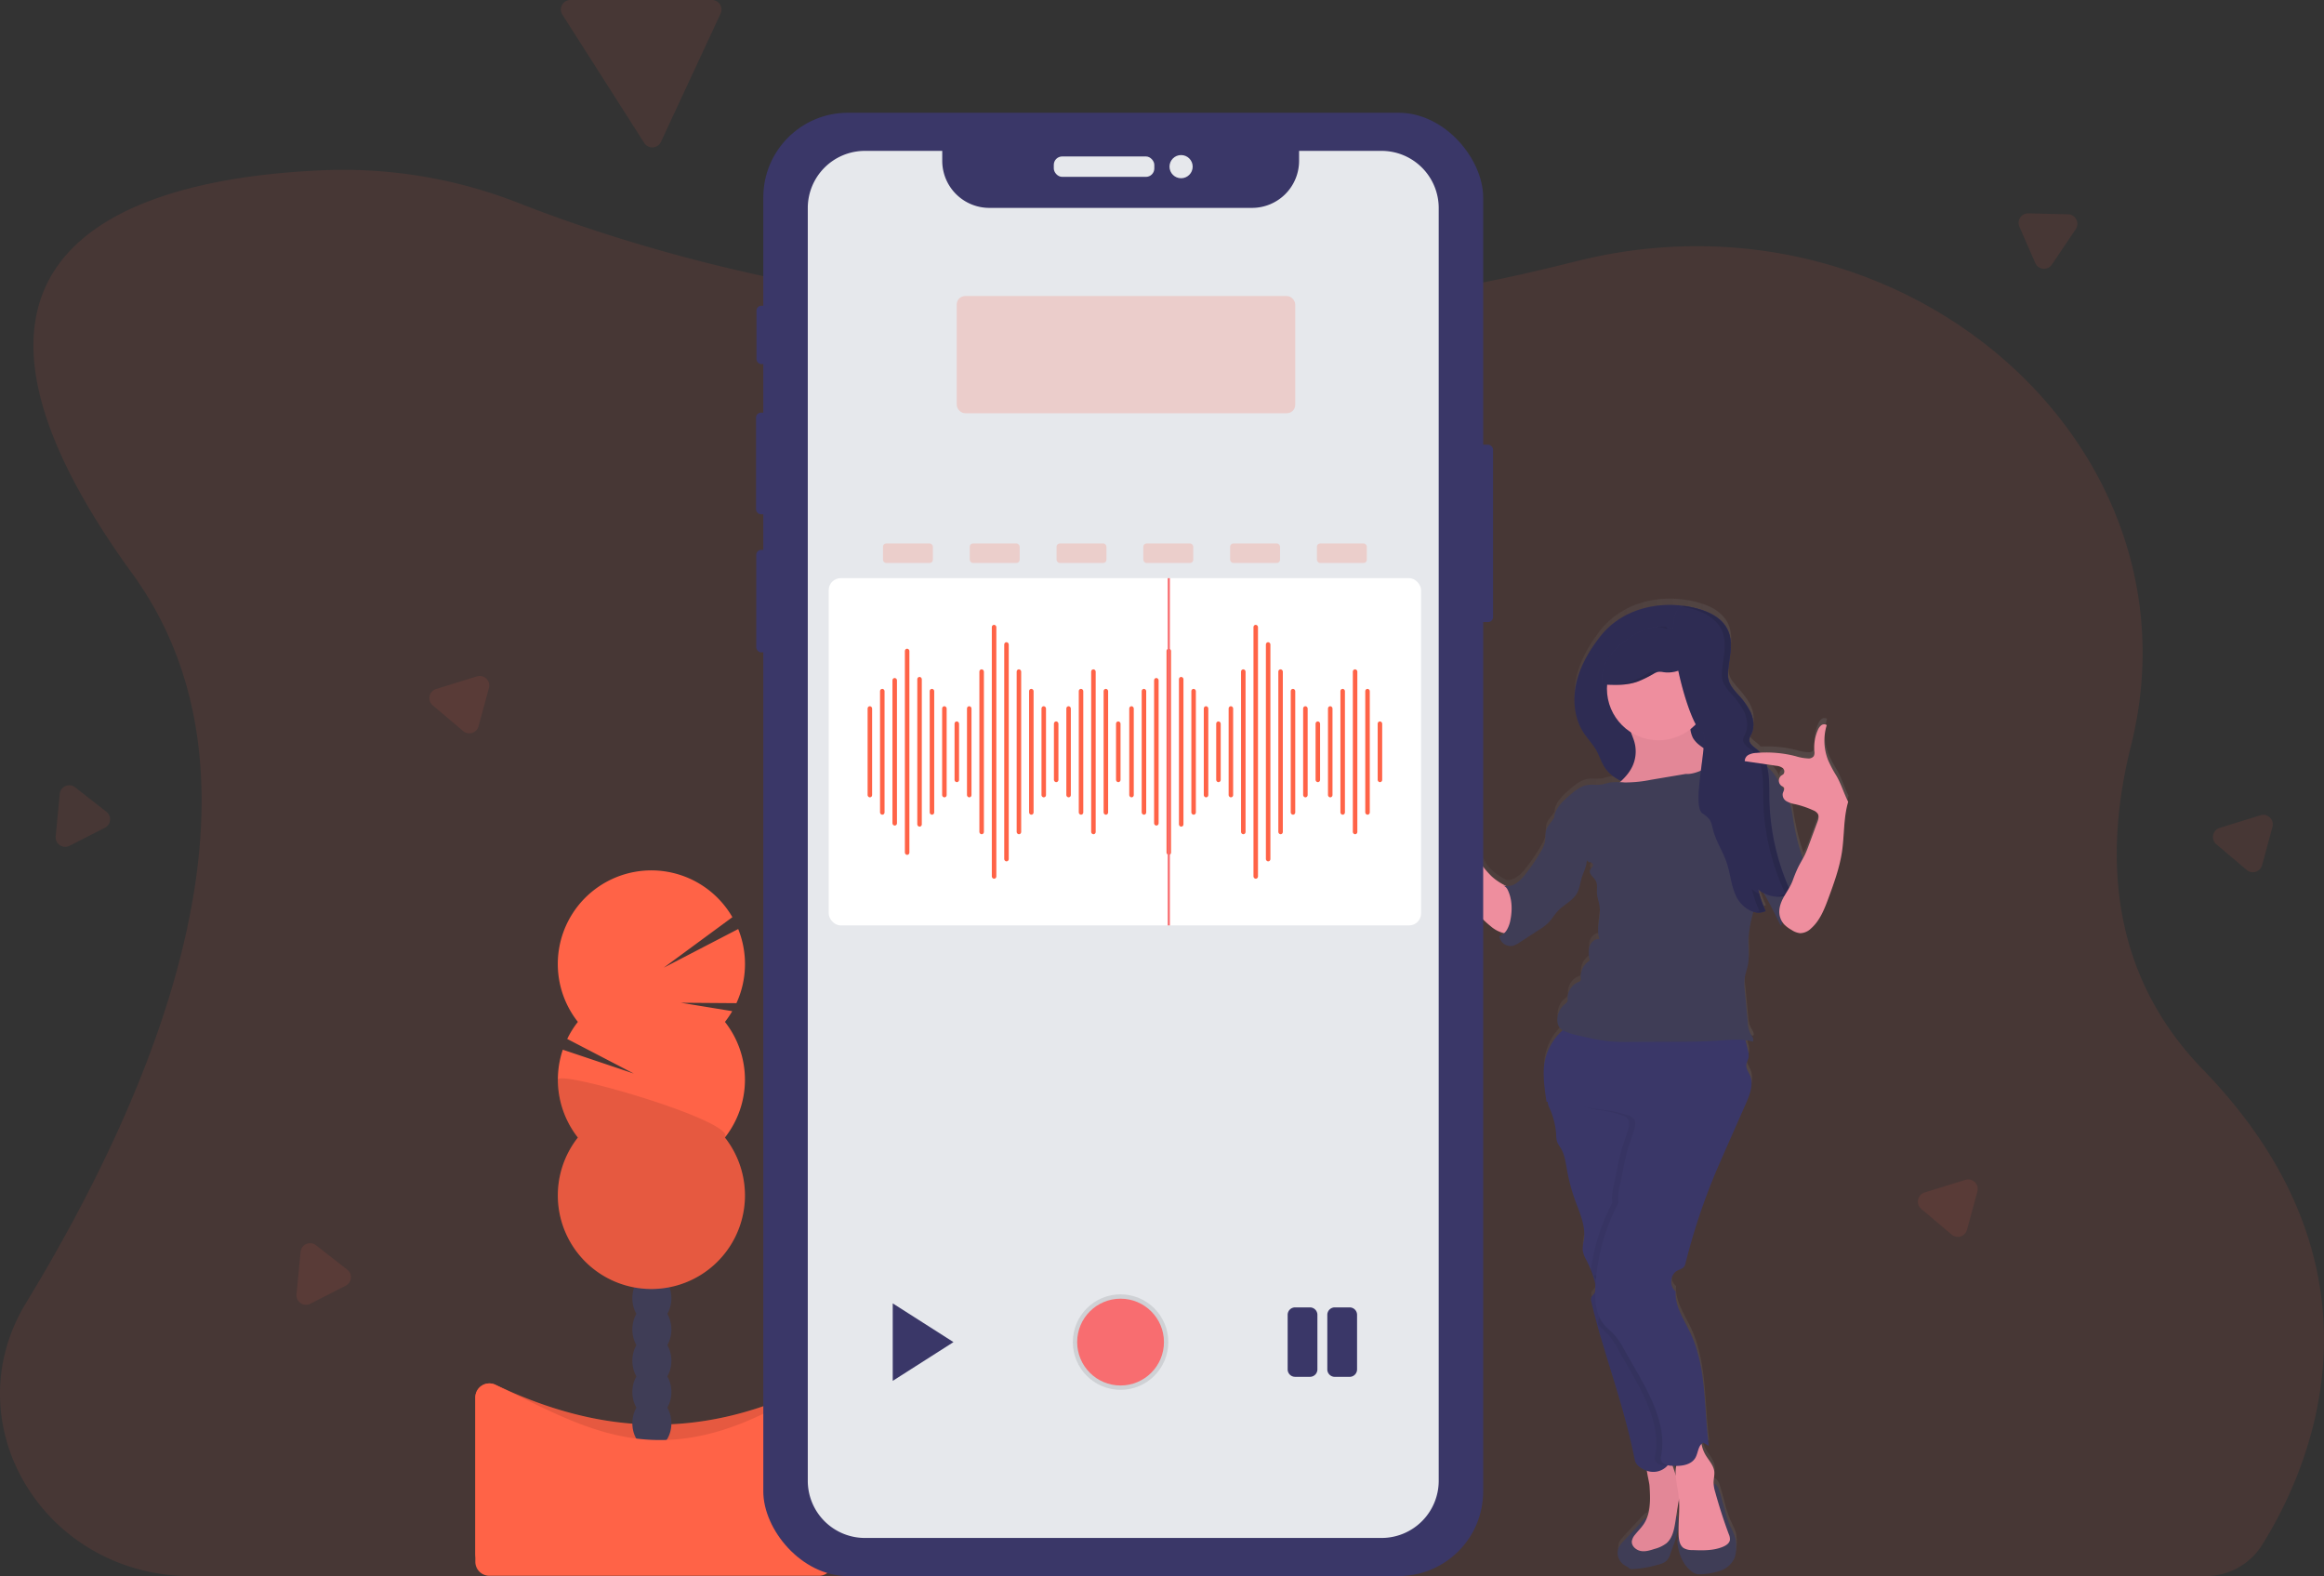
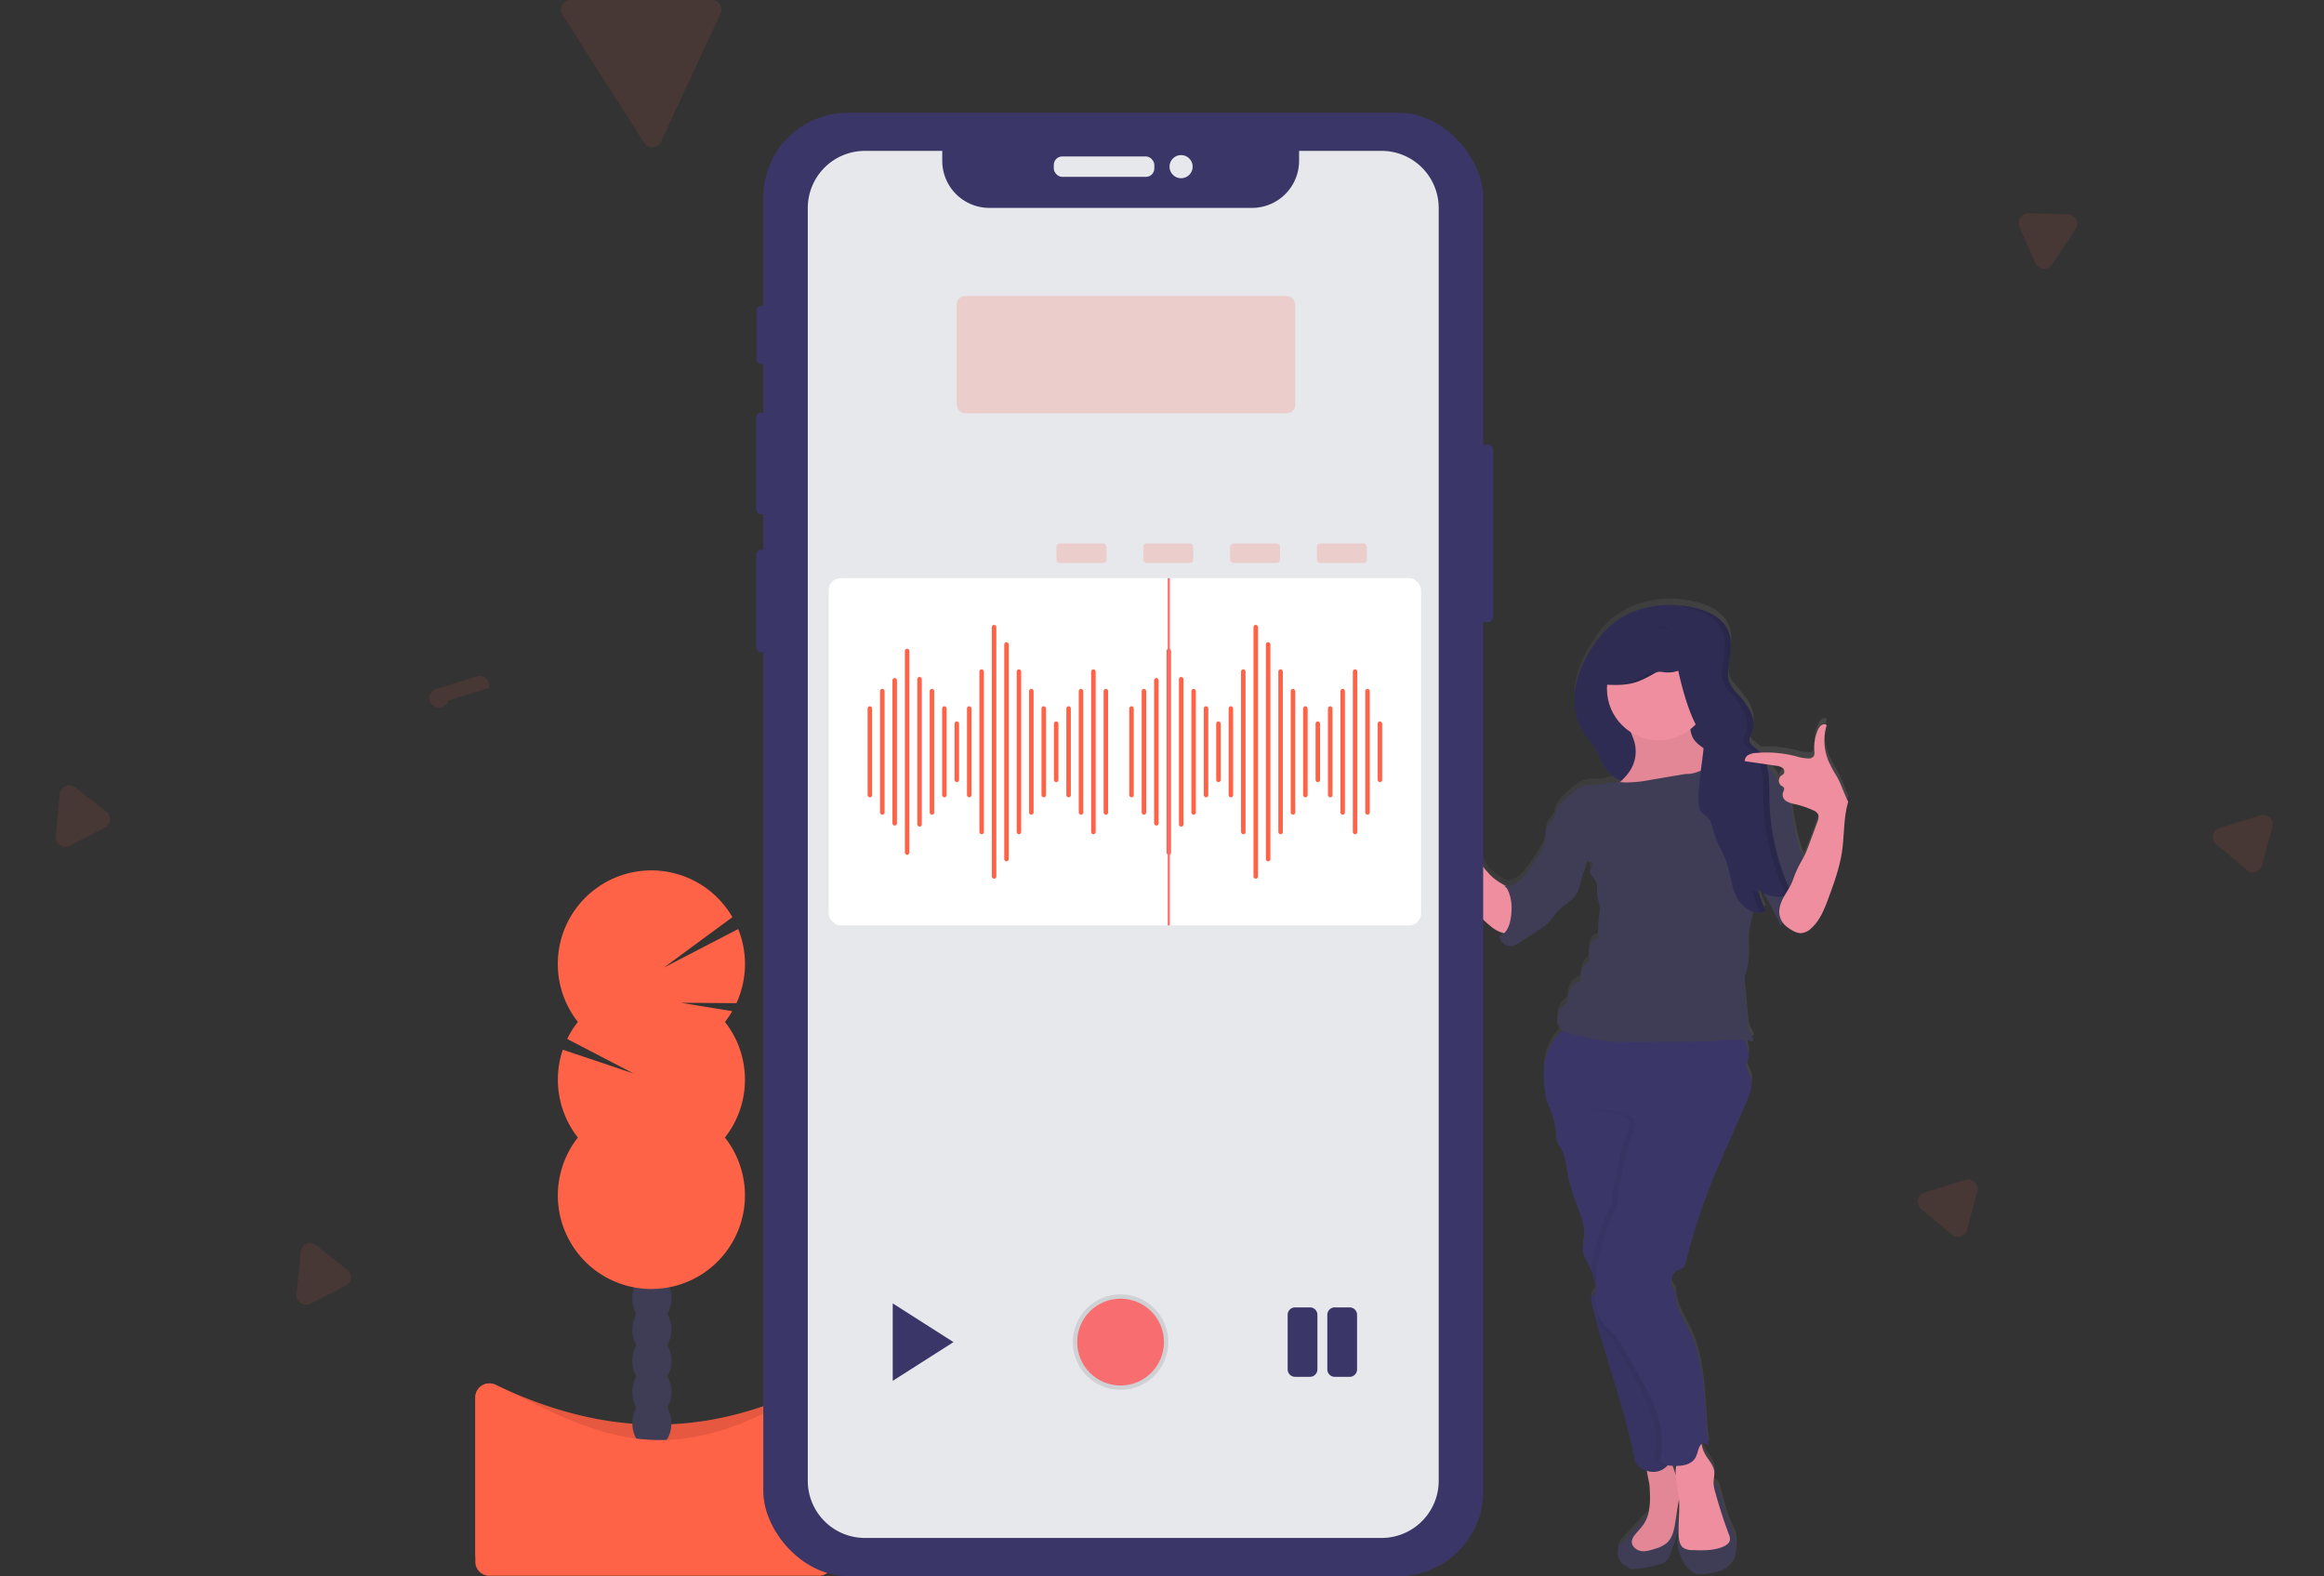
<svg xmlns="http://www.w3.org/2000/svg" id="a1163956-91ed-4e65-8dd0-4d7367e14c4a" data-name="Layer 1" width="1071.08" height="726.22" viewBox="0 0 1071.08 726.22">
  <rect x="0" y="0" width="1071.08" height="726.22" fill="#333333" stroke="none" />
  <defs>
    <linearGradient id="b3b29d11-4c35-4426-a706-5495f41fa4cc" x1="945.48" y1="573.39" x2="1162.8" y2="573.39" gradientTransform="matrix(-1, 0, 0, 1, 1862, 0)" gradientUnits="userSpaceOnUse">
      <stop offset="0" stop-color="gray" stop-opacity="0.25" />
      <stop offset="0.54" stop-color="gray" stop-opacity="0.12" />
      <stop offset="1" stop-color="gray" stop-opacity="0.1" />
    </linearGradient>
  </defs>
  <title>recording</title>
-   <path d="M1123.35,753.41A197.3,197.3,0,0,1,1106.94,786l-.16.25a30.7,30.7,0,0,1-26,14H152.65c-67.75,0-110.2-70-76.23-125.81,61.13-100.51,118.89-240,49-336.15-112.27-154.56,8.61-182.61,88.35-185.86a221.52,221.52,0,0,1,89.86,15.16c36.84,14.49,104.17,36.63,191.89,46.79,2.88.33,5.78.65,8.72,1a813.54,813.54,0,0,0,139.78,2.62h0c1.37-.08,2.74-.18,4.14-.28a807,807,0,0,0,136.72-21.85c2.91-.73,5.78-1.42,8.63-2.12,149.64-35.75,287.58,86.1,253.09,223.8-12.75,50.93-9.51,105.22,33,149.14C1149.2,638.34,1140.77,708.93,1123.35,753.41Z" transform="translate(-64.46 -74)" fill="#ff6347" opacity="0.1" />
  <path d="M699.2,433.81a8.3,8.3,0,0,0,1.9,4.92,27.71,27.71,0,0,0,7.57,6.45v7.72s22.74,19,27.46,26.22c4.51,6.86,9.12,13.84,15.55,18.95a14.14,14.14,0,0,0,5.79,3.08c.12,0,.25,0,.38.06a6,6,0,0,1-2.22,1.37,5.27,5.27,0,0,0,6.2,4.46,10.32,10.32,0,0,0,3.08-1.53l9-5.84a25.43,25.43,0,0,0,4.19-3.16c1.69-1.68,2.87-3.81,4.5-5.54,2.8-3,6.9-4.72,8.88-8.28,1.23-2.23,1.45-4.87,2.21-7.3.5-1.59,1.23-3.1,1.71-4.69a15.51,15.51,0,0,0,.58-2.93c.32.27.65.53,1,.79.71-.45,2,.74,1.73,1.52s-1.07,1.32-1.32,2.11c-.57,1.83,1.68,3.17,2.61,4.85s.47,3.79.57,5.74c.11,2.14,1,4.17,1.23,6.3.65,4.95-1.79,10.17-.07,14.85-2.11-.26-4,1.57-4.63,3.61a13.58,13.58,0,0,0,.19,6.33,8.7,8.7,0,0,0-4.21,8,1.91,1.91,0,0,1-.21,1.42,2,2,0,0,1-.81.47,8,8,0,0,0-5,7.46,3.65,3.65,0,0,1-.15,1.58,3.53,3.53,0,0,1-1.17,1.2,9.28,9.28,0,0,0-3.45,7.26c0,1.87.78,3.91,2.45,4.76l.1,0a25.69,25.69,0,0,0-8.58,16.2c-.58,5.42.28,11.42,1.12,16.8l.51.07c0,.15,0,.25,0,.24s0,.11,0,.17a7.77,7.77,0,0,0,.81,2.42,35,35,0,0,1,3.07,12.47,11,11,0,0,0,.42,3.14,16.32,16.32,0,0,0,1.6,2.77c1.91,3.09,2.35,6.82,3,10.39a82.43,82.43,0,0,0,3.64,13.62c2.17,6,5.1,12.22,4.11,18.55a18.7,18.7,0,0,0-.57,4.57,13.4,13.4,0,0,0,1.79,4.8c.73,1.44,1.39,2.93,2,4.44a3.62,3.62,0,0,0,.89,2.41c.16.47.3.94.45,1.41s.25.76.36,1.15a15.2,15.2,0,0,1,.44,1.94c0,.49-.06,1-.08,1.48s0,.94,0,1.41a3.56,3.56,0,0,1-.68,1.27,4.83,4.83,0,0,1-.37.42c-.12.12-.23.25-.34.37a2.13,2.13,0,0,0-.38.56h0v0a2.74,2.74,0,0,0-.11,1.63c0,.22.08.43.13.65.37,1.53.75,3.07,1.13,4.6l.36,1.37c.31,1.21.62,2.41,1,3.61,0,0,0,.1,0,.16.07.26.15.52.22.79l.81,2.93.51,1.74c.2.7.4,1.41.61,2.12q.74,2.47,1.5,4.95c5.09,16.77,10.53,33.44,13.89,50.64a5.42,5.42,0,0,0,2,3,11.75,11.75,0,0,0,3.55,1.91c.33,2.52,1.13,5.59,1.23,7.07.31,5,.54,10.26-1.27,14.79a1.21,1.21,0,0,0-1.07.35,42.83,42.83,0,0,0-3.27,3.46L812.63,782a12.12,12.12,0,0,0-1.51,1.84,6.41,6.41,0,0,0-.64,5.25,7.12,7.12,0,0,0,3.43,4.07,7.3,7.3,0,0,1,1.09.62,6,6,0,0,0,.66.57,2.64,2.64,0,0,0,1.47.27,51.67,51.67,0,0,0,11.21-1.91c1.67-.42,3.46-.89,4.62-2.17a8.83,8.83,0,0,0,1.58-3.08l1.33-3.7a43,43,0,0,0,2-6.9,14.3,14.3,0,0,0-.37-7.12,1.31,1.31,0,0,0-.34.58q.49-3.11,1-6.21c.1-.63.19-1.26.28-1.88.42,5.53-.39,11.11-.14,16.66a19.38,19.38,0,0,0-.55,3.11c.37,5.1,2.49,10.67,6.61,13.69a6.47,6.47,0,0,0,2.26,1.19,7.58,7.58,0,0,0,2.33.06,30.3,30.3,0,0,0,8.88-1.68,10.89,10.89,0,0,0,6.39-6.06,13.81,13.81,0,0,0,.64-4.39,17,17,0,0,0-.4-4.62,34.34,34.34,0,0,0-2.35-5.4,52.18,52.18,0,0,1-2.64-7.95l-1.23-4.51c-.35-1.28-.7-2.56-1.14-3.81a6.42,6.42,0,0,0-1.59-3c-.52-.41-.86-.43-1.08-.21,0-.16,0-.32,0-.48,0-1.77.53-3.53.32-5.29-.34-2.9-2.59-5.16-4.06-7.69a15.28,15.28,0,0,1-1.63-4.07c-.07-.31-.14-.62-.19-.94a3.07,3.07,0,0,1,.81-.53l2.53,1.48c-2.24-16.79-1.05-34.41-7.57-50-2.84-6.79-8.33-13.88-7.71-21.22-3-2.27-2.65-7.72.66-9.54,1.1-.6,2.45-.89,3.2-1.89a4.94,4.94,0,0,0,.73-1.84,290.65,290.65,0,0,1,14.07-42.21c1.27-3,2.58-6,3.89-8.95q2.22-5,4.42-10,2.7-6.11,5.39-12.22c1.81-4.11,3.64-8.8,1.92-13-.67-1.63-1.89-3.18-1.71-4.94.11-1.13.8-2.13,1-3.25a8.21,8.21,0,0,0-.28-3.54c-.35-1.54-.74-3.07-1.15-4.6a23.72,23.72,0,0,1,3.42.66c.69-1.16-.41-2.5-1.08-3.67a12.38,12.38,0,0,1-1.24-5.08q-.68-7.19-1.36-14.37a25.92,25.92,0,0,1-.1-6c.29-2.11,1.09-4.12,1.5-6.22.78-4,.07-8.19.25-12.3a57.64,57.64,0,0,1,1.88-10.71c.13-.52.26-1,.38-1.56a8.63,8.63,0,0,0,2.06.35h.69l.22,0,.58-.07.28,0a6.66,6.66,0,0,0,.77-.19l.19-.07a6.52,6.52,0,0,0,.83-.33c-.33-.72-.65-1.45-1-2.19-.12-.29-.24-.59-.35-.89s-.33-.85-.48-1.27-.28-.78-.41-1.17-.21-.65-.31-1-.28-.89-.41-1.35-.25-.94-.37-1.42c0-.17.09-.35.13-.53a13,13,0,0,0,2.34,1.61q4.21,7.36,7.8,15.05a4.86,4.86,0,0,0,.73-1.83,9.05,9.05,0,0,0,1,1.3,15.31,15.31,0,0,0,3.31,2.44,8.83,8.83,0,0,0,3.94,1.48,7.43,7.43,0,0,0,5-2.19c4.14-3.63,6.21-9,8.12-14.19,2.53-6.84,5-13.75,6.13-21,1.17-7.74.67-15.76,2.89-23.27-2-3.93-3.23-8.27-5.46-12.06a54.92,54.92,0,0,1-3.76-7.06,24.34,24.34,0,0,1-.66-16.28,2.23,2.23,0,0,0-2.6.14,5.38,5.38,0,0,0-1.57,2.28,20.34,20.34,0,0,0-1.56,9.56,3.79,3.79,0,0,1-.26,2.34,3,3,0,0,1-2.54,1.07,22.8,22.8,0,0,1-5.87-1.06A54.49,54.49,0,0,0,875.9,418a12.75,12.75,0,0,0-1.47-1.47c-.19-.16-.4-.32-.61-.48l-.62-.5-.32-.25-.59-.53a4,4,0,0,1-1.45-2.48c0-.13,0-.25,0-.38s0-.23,0-.34a4.32,4.32,0,0,1,.32-1c.1-.22.2-.43.31-.64s.11-.21.16-.32.11-.21.16-.32a10.81,10.81,0,0,0,.46-1.19,10.62,10.62,0,0,0,.29-1.24,10.76,10.76,0,0,0,.13-1.26,11.1,11.1,0,0,0,0-1.29c0-.21,0-.42-.05-.64a14.59,14.59,0,0,0-.53-2.53,16.61,16.61,0,0,0-.69-1.82,21.22,21.22,0,0,0-1.2-2.26,35.09,35.09,0,0,0-3.06-4.14l-.84-1c-.28-.32-.57-.64-.85-1a32.64,32.64,0,0,1-2.47-3,11.68,11.68,0,0,1-1.37-2.53,7.6,7.6,0,0,1-.3-.92,10.41,10.41,0,0,1-.26-1.75c0-.2,0-.4,0-.59a21,21,0,0,1,.11-2.38c.11-1.12.26-2.24.42-3.37.1-.75.21-1.51.31-2.26L862,373c.09-.76.17-1.51.22-2.26a21.7,21.7,0,0,0-.36-6.6,15.16,15.16,0,0,0-.67-2.11,13.56,13.56,0,0,0-1.37-2.55,18.61,18.61,0,0,0-7.91-6.18A37.57,37.57,0,0,0,844.7,351c-1-.22-2-.4-3-.56-14.8-2.38-30.52,2.13-39.89,14.25-4.87,6.3-9,13.35-10.77,21.12s-1,16.35,3.39,23c1.84,2.81,4.26,5.23,5.89,8.16,1.34,2.4,2.13,5.09,3.57,7.43a17.53,17.53,0,0,0,7.9,6.63c-.21.2-.41.39-.62.57a19.28,19.28,0,0,0-4.43.1c-1.52.25-3,.83-4.5,1-1.88.24-3.8-.12-5.68.12-3.5.45-6.38,2.87-9,5.19-3.11,2.71-6.46,5.89-6.7,10v.12l-2.09,2.79a10.12,10.12,0,0,0-1.31,2.06c-.85,2-.38,4.27-.83,6.37a13.65,13.65,0,0,1-1.65,3.8,86.18,86.18,0,0,1-7.14,10.63,18.83,18.83,0,0,1-4.44,4.38,7.94,7.94,0,0,1-4.6,1.31,29.09,29.09,0,0,1-6.75-4.52,42.84,42.84,0,0,1-6-7.41c-3.37-4.88,7.12,9.72,3.74,4.83l-30.33-50.73a41.27,41.27,0,0,1-1.2-7.21c-.07-.93-.39-2.16-1.32-2.18a1.63,1.63,0,0,0-1.08.52,6.18,6.18,0,0,0-2,5.27c-1.61-.08-3.35-.12-4.65.82s-1.58,2.84-.59,3.78V423a2,2,0,0,0-1.07,2.15c-1.67-.34-3.52-.61-5,.23s-2.06,3.31-.61,4.22A4.35,4.35,0,0,0,699.2,433.81Zm190.3,7.26a22.1,22.1,0,0,0,2.66.69,43,43,0,0,1,8.26,2.81,4.5,4.5,0,0,1,2.14,1.61c.72,1.2.24,2.73-.24,4.05q-1.89,5.07-3.77,10.15c-.59,1.59-1.18,3.18-1.91,4.71-.3.62-.62,1.22-.94,1.82-.12-.33-.24-.66-.35-1a80.74,80.74,0,0,1-2.7-9.44c-.63-2.76-1.16-5.55-1.6-8.35A40.48,40.48,0,0,0,889.5,441.07Zm-3.93-7.95a2.83,2.83,0,0,0,.28.2,3,3,0,0,1,1,.68,1.5,1.5,0,0,1,0,1.47Zm-6.79-9.79,4.49.66a5.92,5.92,0,0,1,3,1,2,2,0,0,1,.41,2.86,5.56,5.56,0,0,1-1,.67,2.9,2.9,0,0,0-1.07,2.94,31.59,31.59,0,0,0-2.58-4,19.85,19.85,0,0,0-3-3.08C879,424.06,878.89,423.69,878.78,423.33ZM835.55,747c.54,0,1.1,0,1.66,0a16.53,16.53,0,0,0-.27,4Z" transform="translate(-64.46 -74)" fill="url(#b3b29d11-4c35-4426-a706-5495f41fa4cc)" />
  <path d="M841.53,353.34c7.81,1.26,16.49,4.26,19.48,11.59,2.26,5.53.51,11.76-.07,17.7a13.83,13.83,0,0,0,.17,4.72c.64,2.5,2.42,4.53,4.13,6.47a34.24,34.24,0,0,1,6,8.34c1.41,3.13,1.85,6.85.4,10a7.14,7.14,0,0,0-1,2.62c-.1,2,2,3.32,3.59,4.61,5.87,4.86,5.61,13.7,5.66,21.31a108,108,0,0,0,10.19,45,13.76,13.76,0,0,1-15.39-2,51.39,51.39,0,0,0,3.49,10.08c-5,2.4-10.94-1.55-13.43-6.47s-2.78-10.63-4.55-15.85-4.9-9.76-6.25-15c-.45-1.74-.71-3.6-1.78-5a13.1,13.1,0,0,0-3.12-2.66,30.48,30.48,0,0,1-11-15c-6.07,1.34-12.27,2.69-18.46,2.12s-12.51-3.36-15.78-8.66c-1.44-2.33-2.23-5-3.57-7.41-1.63-2.93-4-5.35-5.88-8.16-4.36-6.66-5.17-15.22-3.4-23s5.9-14.81,10.77-21.1C811,355.47,826.74,351,841.53,353.34Z" transform="translate(-64.46 -74)" fill="#3a3768" />
  <path d="M841.53,353.34c7.81,1.26,16.49,4.26,19.48,11.59,2.26,5.53.51,11.76-.07,17.7a13.83,13.83,0,0,0,.17,4.72c.64,2.5,2.42,4.53,4.13,6.47a34.24,34.24,0,0,1,6,8.34c1.41,3.13,1.85,6.85.4,10a7.14,7.14,0,0,0-1,2.62c-.1,2,2,3.32,3.59,4.61,5.87,4.86,5.61,13.7,5.66,21.31a108,108,0,0,0,10.19,45,13.76,13.76,0,0,1-15.39-2,51.39,51.39,0,0,0,3.49,10.08c-5,2.4-10.94-1.55-13.43-6.47s-2.78-10.63-4.55-15.85-4.9-9.76-6.25-15c-.45-1.74-.71-3.6-1.78-5a13.1,13.1,0,0,0-3.12-2.66,30.48,30.48,0,0,1-11-15c-6.07,1.34-12.27,2.69-18.46,2.12s-12.51-3.36-15.78-8.66c-1.44-2.33-2.23-5-3.57-7.41-1.63-2.93-4-5.35-5.88-8.16-4.36-6.66-5.17-15.22-3.4-23s5.9-14.81,10.77-21.1C811,355.47,826.74,351,841.53,353.34Z" transform="translate(-64.46 -74)" opacity="0.2" />
  <path d="M890.81,451q.66,4.2,1.6,8.34a81.15,81.15,0,0,0,2.7,9.43,9,9,0,0,1,.84,4.33,7.82,7.82,0,0,1-1,2.58c-3.57,6.34-8.38,12.46-8.79,19.72-.1,1.81,0,3.77-1,5.26Q881,491.74,876,483.29c-3.47-5.9-7.33-11.85-8.33-18.62a34.86,34.86,0,0,1,.12-9.57c.46-3.56,1.26-7.21,3.44-10.06,2.35-3.09,8.82-7.74,13-6.78C889.17,439.39,890.19,447,890.81,451Z" transform="translate(-64.46 -74)" fill="#3f3d56" />
  <path d="M765,485.1c-4.67-1.91-9.42-3.92-13.13-7.34a44,44,0,0,1-6-7.4l-11-15.87c-2.6-3.76-5.28-7.72-5.84-12.26a40.39,40.39,0,0,1-11-24.92c-.07-.93-.38-2.15-1.32-2.17a1.62,1.62,0,0,0-1.07.51,6.2,6.2,0,0,0-2,5.26c-1.6-.07-3.34-.11-4.65.82s-1.65,3.26-.25,4a2,2,0,0,0-1.4,2.27c-1.67-.33-3.52-.6-5,.24s-2.05,3.3-.61,4.21a4.34,4.34,0,0,0-2.79,4.17,8.37,8.37,0,0,0,1.9,4.92c4.22,5.66,11.66,7.95,16.55,13a39,39,0,0,1,4.3,5.75L736,481.91c4.51,6.85,9.12,13.83,15.54,18.93a14.3,14.3,0,0,0,5.79,3.07,6.37,6.37,0,0,0,6.08-1.69c1.42-1.61,1.63-3.92,1.77-6.06C765.39,492.51,764.77,488.76,765,485.1Z" transform="translate(-64.46 -74)" fill="#ee8e9e" />
  <path d="M812.43,784.42a12.55,12.55,0,0,0-1.51,1.83,6.45,6.45,0,0,0-.64,5.25,7.1,7.1,0,0,0,3.44,4.07,6.43,6.43,0,0,1,1.08.62,5.91,5.91,0,0,0,.66.56,2.64,2.64,0,0,0,1.47.27,50.31,50.31,0,0,0,11.2-1.91c1.68-.41,3.46-.89,4.62-2.17a8.74,8.74,0,0,0,1.58-3.06l1.33-3.71a42.59,42.59,0,0,0,2.05-6.89,14.27,14.27,0,0,0-.37-7.11,2.24,2.24,0,0,0-.49,1.46,16,16,0,0,1-2.85,6.9,6.77,6.77,0,0,1-1.12,1.38,7.06,7.06,0,0,1-3.32,1.41,42.33,42.33,0,0,1-7.09.91,2.16,2.16,0,0,1-1-.12,1.67,1.67,0,0,1-.8-1,4.22,4.22,0,0,1,0-2.91c.63-1.8,2.4-3,3.25-4.7.62-1.27-.24-2.66-1.53-1.6a42.83,42.83,0,0,0-3.27,3.46Z" transform="translate(-64.46 -74)" fill="#3f3d56" />
  <path d="M824.7,758.77c.38,6,.65,12.4-2.61,17.41-1.18,1.8-2.75,3.31-4.09,5a6,6,0,0,0-1.46,3c-.19,2.18,1.86,4,4,4.46s4.36-.26,6.45-.93a15.57,15.57,0,0,0,5.47-2.58c2.84-2.4,3.59-6.4,4.16-10.07l1.33-8.53a20.54,20.54,0,0,0-1.19-12.92l-2.19-6.41a2.94,2.94,0,0,0-1-1.59,2.69,2.69,0,0,0-1.66-.31c-2.1.1-7.37.86-8.39,3.08C822.69,750.33,824.56,756.48,824.7,758.77Z" transform="translate(-64.46 -74)" fill="#ee8e9e" />
  <path d="M824.7,758.77c.38,6,.65,12.4-2.61,17.41-1.18,1.8-2.75,3.31-4.09,5a6,6,0,0,0-1.46,3c-.19,2.18,1.86,4,4,4.46s4.36-.26,6.45-.93a15.57,15.57,0,0,0,5.47-2.58c2.84-2.4,3.59-6.4,4.16-10.07l1.33-8.53a20.54,20.54,0,0,0-1.19-12.92l-2.19-6.41a2.94,2.94,0,0,0-1-1.59,2.69,2.69,0,0,0-1.66-.31c-2.1.1-7.37.86-8.39,3.08C822.69,750.33,824.56,756.48,824.7,758.77Z" transform="translate(-64.46 -74)" opacity="0.05" />
  <path d="M777.79,582s0,.11,0,.16a7.6,7.6,0,0,0,.81,2.42A34.68,34.68,0,0,1,781.67,597a11,11,0,0,0,.43,3.15,15.59,15.59,0,0,0,1.6,2.76c1.9,3.09,2.34,6.81,3,10.38a82.18,82.18,0,0,0,3.63,13.6c2.17,6,5.1,12.2,4.11,18.53a18.68,18.68,0,0,0-.57,4.56,13.28,13.28,0,0,0,1.79,4.79q1.1,2.18,2,4.44c.65,1.63,1.21,3.28,1.7,5,.59,2,1,4.46-.37,6.1a7.62,7.62,0,0,0-1.09,1.34,3.43,3.43,0,0,0,0,2.3q1.15,4.89,2.47,9.73,1,3.81,2.15,7.57c5.49,18.42,11.69,36.66,15.38,55.52.53,2.71,4,4.66,6.71,5.26a8.8,8.8,0,0,0,7.71-2.06,6.75,6.75,0,0,0,.53-.54c2.83-3,3.24-7.72,3-11.93-1-19.41-10.72-37.18-15.38-56a107.37,107.37,0,0,1-3-20.81c-1.09-23.44-1.53-48.2,5.1-70.72,1.37-4.68,3-10,.53-14.17-1.57-2.65-4.47-4.22-7.33-5.36a47.21,47.21,0,0,0-36.57.94,13,13,0,0,0,.06,1.4,14.36,14.36,0,0,1-.74,6.47A8,8,0,0,0,777.79,582Z" transform="translate(-64.46 -74)" fill="#3a3768" />
  <path d="M858,764.77l1.23,4.51a52.43,52.43,0,0,0,2.64,7.94,32.9,32.9,0,0,1,2.34,5.39,16.65,16.65,0,0,1,.41,4.62,14.38,14.38,0,0,1-.64,4.38,10.92,10.92,0,0,1-6.39,6.06,30.55,30.55,0,0,1-8.88,1.67,7.58,7.58,0,0,1-2.33-.06,6.61,6.61,0,0,1-2.26-1.18c-4.11-3-6.23-8.59-6.6-13.68a16.35,16.35,0,0,1,.69-3.49c.32-.43,3.43,1.32,2.1,2.79-2,2.17,3.8,1,6.73.86a26.07,26.07,0,0,0,3.81-.62l4.74-1c1.55-.33,3.35-.86,3.89-2.35s-.65-3.26-1.59-4.71c-2.48-3.83-3.11-8.53-3.69-13-.11-.89-1.22-6.65,1.07-4.86a6.42,6.42,0,0,1,1.59,3C857.34,762.21,857.69,763.49,858,764.77Z" transform="translate(-64.46 -74)" fill="#3f3d56" />
  <path d="M799,670.3c1.34-1.64.95-4.06.36-6.1-.22-.76-.46-1.51-.71-2.26l18.63-6.3c.07,1.67.14,3.33.22,5a108.14,108.14,0,0,0,3,20.81c4.66,18.87,14.43,36.64,15.38,56,.22,4.46-.26,9.45-3.56,12.47A8.84,8.84,0,0,1,824.6,752c-2.7-.59-6.18-2.55-6.71-5.26-3.68-18.86-9.89-37.1-15.38-55.52q-2.57-8.58-4.63-17.3a3.53,3.53,0,0,1,0-2.29A7.12,7.12,0,0,1,799,670.3Z" transform="translate(-64.46 -74)" opacity="0.05" />
  <path d="M850.46,744.32c1.47,2.53,3.72,4.78,4.07,7.68.2,1.76-.34,3.51-.33,5.28a16.7,16.7,0,0,0,.78,4.3q2.7,9.82,6.26,19.39a5.38,5.38,0,0,1,.5,2.63c-.24,1.49-1.69,2.47-3.08,3.07-4.44,1.9-9.44,1.77-14.26,1.57a7.5,7.5,0,0,1-4-.93c-1.73-1.18-2.15-3.52-2.27-5.61-.33-6,.7-12.13,0-18.14-.24-2.19-.7-4.35-1-6.53-.48-3-.72-6.2.28-9.1a20.82,20.82,0,0,1,3.4-5.73,18,18,0,0,1,4.74-4.72c.56-.34,2.18-1.37,2.75-.73.3.34.17,1.22.21,1.63a16.61,16.61,0,0,0,.33,1.87A15.62,15.62,0,0,0,850.46,744.32Z" transform="translate(-64.46 -74)" fill="#ee8e9e" />
  <path d="M814.64,589.56c.87,1.18.69,2.81.35,4.24-.63,2.58-1.65,5-2.49,7.56a103.79,103.79,0,0,0-3.21,13.74c-.78,4.2-2.44,8.87-1.76,13.09a93.69,93.69,0,0,0-9.9,31c-.37,2.78,5.8,6.38,5.69,9.18-.23,5.58-4.69,6-1.4,10.48.16.23-1.23,5.21-1,5.43,1.34,1.6,3,2.88,4.47,4.4a33.28,33.28,0,0,1,4.71,6.9c8.5,15.34,20.77,32.73,17,49.86a3,3,0,0,0,1.62,3.08,8.33,8.33,0,0,0,3.59.83l.59,0c2.83-3,3.24-7.72,3-11.93-1-19.41-10.72-37.18-15.38-56a107.37,107.37,0,0,1-3-20.81c-1.09-23.44-1.53-48.2,5.1-70.72,1.37-4.68,3-10,.53-14.17-1.57-2.65-4.47-4.22-7.33-5.36a47.21,47.21,0,0,0-36.57.94,13,13,0,0,0,.06,1.4,14.36,14.36,0,0,1-.74,6.47,8,8,0,0,0-.73,2.81s-.34-3.78-.33-3.72c7.61,1.1,15.56,6.07,23.17,7.16A54,54,0,0,1,812.25,588,5.11,5.11,0,0,1,814.64,589.56Z" transform="translate(-64.46 -74)" opacity="0.05" />
  <path d="M867.34,548q1.54,4.88,2.7,9.86a8.19,8.19,0,0,1,.27,3.54c-.24,1.11-.94,2.11-1,3.24-.18,1.76,1,3.3,1.72,4.93,1.72,4.15-.12,8.84-1.93,12.95l-5.38,12.2-4.42,10c-1.31,3-2.62,6-3.89,8.94a291.21,291.21,0,0,0-14.06,42.16,5.13,5.13,0,0,1-.73,1.83c-.75,1-2.1,1.29-3.2,1.89-3.31,1.82-3.69,7.27-.66,9.53-.62,7.33,4.87,14.41,7.7,21.2,6.52,15.61,5.34,33.2,7.57,50l-2.52-1.48c-2.43,1.11-2.35,4.56-3.66,6.89-2,3.5-6.75,4-10.76,3.73a8.33,8.33,0,0,1-3.59-.83,3,3,0,0,1-1.61-3.08c3.77-17.13-8.49-34.52-17-49.86a34.07,34.07,0,0,0-4.71-6.9c-1.44-1.52-3.13-2.8-4.47-4.41-3.76-4.5-4.23-10.84-4-16.69a93.56,93.56,0,0,1,10.65-39.44c-.68-4.22,1-8.89,1.75-13.09a105.39,105.39,0,0,1,3.21-13.74c.84-2.52,1.87-5,2.49-7.56.35-1.43.53-3.06-.34-4.24A5.06,5.06,0,0,0,815,588a54,54,0,0,0-11.62-2.57l-26.16-3.75c-.84-5.38-1.7-11.37-1.12-16.78a25.82,25.82,0,0,1,18.45-21.58c1.14-.31,2.48-.5,3.41.23A136.21,136.21,0,0,1,867.34,548Z" transform="translate(-64.46 -74)" fill="#3a3768" />
  <path d="M843.56,406.56a12.74,12.74,0,0,0,1.15,7.5,11.89,11.89,0,0,0,3,3.29,22.43,22.43,0,0,0,8.63,4.28c1.85.47,3.94.78,5.16,2.26,1.83,2.22.6,5.57-1,8-2.7,4.21-6.48,8-11.31,9.35-3.85,1.06-8,.41-11.91,1.09-2.86.5-5.56,1.68-8.38,2.36a24.74,24.74,0,0,1-22.71-6.34c4.19-3.22,8.55-6.65,10.72-11.47a16.25,16.25,0,0,0,.81-11c-1-3.57-3.27-7-2.56-10.7s4.29-6.15,7.85-7.38a50.74,50.74,0,0,1,9.86-2c1.84-.25,13.55-2.83,14.28-1.55.41.72-2,5-2.32,5.93A22.53,22.53,0,0,0,843.56,406.56Z" transform="translate(-64.46 -74)" fill="#ee8e9e" />
  <path d="M843.56,406.56a12.74,12.74,0,0,0,1.15,7.5,11.89,11.89,0,0,0,3,3.29,22.43,22.43,0,0,0,8.63,4.28c1.85.47,3.94.78,5.16,2.26,1.83,2.22.6,5.57-1,8-2.7,4.21-6.48,8-11.31,9.35-3.85,1.06-8,.41-11.91,1.09-2.86.5-5.56,1.68-8.38,2.36a24.74,24.74,0,0,1-22.71-6.34c4.19-3.22,8.55-6.65,10.72-11.47a16.25,16.25,0,0,0,.81-11c-1-3.57-3.27-7-2.56-10.7s4.29-6.15,7.85-7.38a50.74,50.74,0,0,1,9.86-2c1.84-.25,13.55-2.83,14.28-1.55.41.72-2,5-2.32,5.93A22.53,22.53,0,0,0,843.56,406.56Z" transform="translate(-64.46 -74)" opacity="0.05" />
  <circle cx="764.36" cy="317.35" r="23.76" fill="#ee8e9e" />
  <path d="M841.37,430.62l-16.11,2.71a60.27,60.27,0,0,1-12,1.21,33.39,33.39,0,0,0-6.63,0c-1.52.25-3,.83-4.5,1-1.88.23-3.8-.12-5.68.12-3.5.44-6.37,2.86-9,5.18-3.11,2.71-6.46,5.88-6.7,10a2.71,2.71,0,0,0,.2,1.38,4,4,0,0,0,1.19,1.25c3,2.43,4.62,6,6.72,9.25a35.56,35.56,0,0,0,8,8.63c.71-.44,2,.74,1.73,1.52s-1.07,1.32-1.32,2.11c-.57,1.83,1.68,3.17,2.61,4.84s.47,3.79.57,5.73c.11,2.14,1,4.18,1.23,6.3.65,4.94-1.79,10.16-.07,14.83-2.11-.26-4,1.56-4.63,3.61a13.54,13.54,0,0,0,.19,6.32,8.7,8.7,0,0,0-4.21,8,1.91,1.91,0,0,1-.21,1.42,2,2,0,0,1-.81.47,8,8,0,0,0-5,7.45,3.76,3.76,0,0,1-.14,1.57,3.53,3.53,0,0,1-1.17,1.2,9.27,9.27,0,0,0-3.45,7.25c0,1.88.78,3.91,2.45,4.75,3.41,1.74,7.08,2.41,10.82,3.22a93.3,93.3,0,0,0,10.47,1.86,91.77,91.77,0,0,0,9.81.3l21.55-.08c6.06,0,12.12-.05,18.16-.46,5.64-.38,11.41-1.08,16.87.4.69-1.16-.41-2.5-1.08-3.66a12.21,12.21,0,0,1-1.23-5.07l-1.36-14.36a25.85,25.85,0,0,1-.11-6c.29-2.11,1.09-4.12,1.5-6.21.79-4,.07-8.19.26-12.28a55.66,55.66,0,0,1,1.88-10.7l4.27-17.59c.69-2.82,1.05-6.1,2.1-8.81q4.94-12.64,10.33-25.1a2.65,2.65,0,0,0-.18-2.23l-3.57-6.38a38.77,38.77,0,0,0-3.26-5.2,20.54,20.54,0,0,0-12-7.39,21.27,21.27,0,0,0-14,2.08c-1.66.88-3.2,2-4.88,2.83C848.08,429.33,844.58,430.84,841.37,430.62Z" transform="translate(-64.46 -74)" fill="#3f3d56" />
  <path d="M784.2,446.27l-5.61,7.48a10.18,10.18,0,0,0-1.31,2.07c-.84,2-.38,4.26-.83,6.36A13.43,13.43,0,0,1,774.8,466a85.21,85.21,0,0,1-7.14,10.61,18.46,18.46,0,0,1-4.43,4.39,7.35,7.35,0,0,1-6,1.06,3.69,3.69,0,0,1,2,1.78c2.13,4.23,2.29,9.24,1.38,13.9a14.14,14.14,0,0,1-1.56,4.54,6.77,6.77,0,0,1-3.58,3.09,5.27,5.27,0,0,0,6.2,4.46,10.44,10.44,0,0,0,3.08-1.53l9-5.84a24.82,24.82,0,0,0,4.19-3.15c1.69-1.68,2.87-3.81,4.5-5.53,2.8-3,6.9-4.72,8.87-8.28,1.23-2.22,1.45-4.85,2.21-7.28.5-1.59,1.23-3.1,1.71-4.69,1.48-4.94.41-10.36-1.85-15S787.53,450.2,784.2,446.27Z" transform="translate(-64.46 -74)" fill="#3f3d56" />
  <path d="M805.35,377.81a31.46,31.46,0,0,1,8.36-8.7c4.43-3.31,9.54-6.06,15.07-6.37a16.28,16.28,0,0,1,6.79,1.1c.1-6.71,1.77-11.17,6-10.5,7.81,1.26,16.49,4.26,19.48,11.59,2.26,5.53.51,11.76-.07,17.7a13.83,13.83,0,0,0,.17,4.72c.64,2.5,2.42,4.53,4.13,6.47a34.24,34.24,0,0,1,6,8.34c1.41,3.13,1.85,6.85.4,10a7.14,7.14,0,0,0-1,2.62c-.1,2,2,3.32,3.59,4.61,5.87,4.86,5.61,13.7,5.66,21.31a108,108,0,0,0,10.19,45,13.76,13.76,0,0,1-15.39-2,51.39,51.39,0,0,0,3.49,10.08c-5,2.4-10.94-1.55-13.43-6.47s-2.78-10.63-4.55-15.85-4.9-9.76-6.25-15c-.45-1.74-.71-3.6-1.78-5a13.1,13.1,0,0,0-3.12-2.66c-5.12-3.68,2.41-31.48.42-37.46-3,.66-8.45-13.7-11.56-28.29a14.79,14.79,0,0,1-6.76.68,7.85,7.85,0,0,0-2.41-.17,6.2,6.2,0,0,0-2.12.86A51.88,51.88,0,0,1,819.4,388c-5.15,1.92-10.82,1.67-16.31,1.4A16.17,16.17,0,0,1,805.35,377.81Z" transform="translate(-64.46 -74)" fill="#3a3768" />
  <path d="M805.35,377.81a31.46,31.46,0,0,1,8.36-8.7c4.43-3.31,9.54-6.06,15.07-6.37a16.28,16.28,0,0,1,6.79,1.1c.1-6.71,1.77-11.17,6-10.5,7.81,1.26,16.49,4.26,19.48,11.59,2.26,5.53.51,11.76-.07,17.7a13.83,13.83,0,0,0,.17,4.72c.64,2.5,2.42,4.53,4.13,6.47a34.24,34.24,0,0,1,6,8.34c1.41,3.13,1.85,6.85.4,10a7.14,7.14,0,0,0-1,2.62c-.1,2,2,3.32,3.59,4.61,5.87,4.86,5.61,13.7,5.66,21.31a108,108,0,0,0,10.19,45,13.76,13.76,0,0,1-15.39-2,51.39,51.39,0,0,0,3.49,10.08c-5,2.4-10.94-1.55-13.43-6.47s-2.78-10.63-4.55-15.85-4.9-9.76-6.25-15c-.45-1.74-.71-3.6-1.78-5a13.1,13.1,0,0,0-3.12-2.66c-5.12-3.68,2.41-31.48.42-37.46-3,.66-8.45-13.7-11.56-28.29a14.79,14.79,0,0,1-6.76.68,7.85,7.85,0,0,0-2.41-.17,6.2,6.2,0,0,0-2.12.86A51.88,51.88,0,0,1,819.4,388c-5.15,1.92-10.82,1.67-16.31,1.4A16.17,16.17,0,0,1,805.35,377.81Z" transform="translate(-64.46 -74)" opacity="0.2" />
  <g opacity="0.1">
    <path d="M887.26,485.71a108,108,0,0,1-10.2-45c0-7.61.21-16.45-5.65-21.31-1.57-1.29-3.69-2.58-3.6-4.61a7.16,7.16,0,0,1,1-2.62c1.45-3.11,1-6.83-.4-10a34.51,34.51,0,0,0-5.95-8.34c-1.71-1.94-3.49-4-4.13-6.47a13.59,13.59,0,0,1-.17-4.72c.58-5.94,2.32-12.17.07-17.7-2.9-7.09-11.13-10.13-18.74-11.46a4.32,4.32,0,0,1,2-.13c7.81,1.26,16.49,4.26,19.48,11.59,2.26,5.53.51,11.76-.07,17.7a13.83,13.83,0,0,0,.17,4.72c.64,2.5,2.42,4.53,4.13,6.47a34.24,34.24,0,0,1,6,8.34c1.41,3.13,1.85,6.85.4,10a7.14,7.14,0,0,0-1,2.62c-.1,2,2,3.32,3.59,4.61,5.87,4.86,5.61,13.7,5.66,21.31a108,108,0,0,0,10.19,45,13.37,13.37,0,0,1-7.54,1.41A13,13,0,0,0,887.26,485.71Z" transform="translate(-64.46 -74)" />
    <path d="M875.36,493.77a51.43,51.43,0,0,1-3.5-10.08,12.67,12.67,0,0,0,3.38,2.24,52,52,0,0,0,2.91,7.84,7.47,7.47,0,0,1-4.59.59A7.59,7.59,0,0,0,875.36,493.77Z" transform="translate(-64.46 -74)" />
    <path d="M832.77,363.84a16.64,16.64,0,0,0-4.52-1.06l.53,0a16,16,0,0,1,4,.3Z" transform="translate(-64.46 -74)" />
    <path d="M816.6,388a52.56,52.56,0,0,0,7.2-3.69,6.15,6.15,0,0,1,2.11-.86,6.87,6.87,0,0,1,2.21.14,8.51,8.51,0,0,0-1.53.72A51.88,51.88,0,0,1,819.4,388a32.15,32.15,0,0,1-12,1.57A28.33,28.33,0,0,0,816.6,388Z" transform="translate(-64.46 -74)" />
    <path d="M835.09,383c0,.22.09.43.14.64a14.46,14.46,0,0,1-3.54.1A15.18,15.18,0,0,0,835.09,383Z" transform="translate(-64.46 -74)" />
  </g>
  <path d="M884.54,493.15a8.71,8.71,0,0,0,2.34,6.94,15.2,15.2,0,0,0,3.3,2.43,8.71,8.71,0,0,0,3.94,1.48,7.38,7.38,0,0,0,5-2.18c4.13-3.63,6.21-9,8.11-14.17,2.53-6.84,5-13.74,6.13-20.94,1.17-7.73.67-15.74,2.89-23.24-2-3.93-3.23-8.26-5.46-12.05a54.74,54.74,0,0,1-3.75-7.05,24.35,24.35,0,0,1-.67-16.26,2.23,2.23,0,0,0-2.6.14,5.36,5.36,0,0,0-1.56,2.28,20,20,0,0,0-1.56,9.55,3.83,3.83,0,0,1-.26,2.33,2.92,2.92,0,0,1-2.54,1.07,22.38,22.38,0,0,1-5.87-1.06,54.44,54.44,0,0,0-18.07-1.49,8.65,8.65,0,0,0-3.52.86,3.27,3.27,0,0,0-1.81,2.94L883,426.85a6,6,0,0,1,3,1,2.05,2.05,0,0,1,.41,2.86,6.09,6.09,0,0,1-1,.66,3,3,0,0,0,.12,4.76,3,3,0,0,1,1,.67c.59.8-.19,1.85-.44,2.8a3.5,3.5,0,0,0,1.74,3.6,12.1,12.1,0,0,0,4,1.36,42.66,42.66,0,0,1,8.25,2.8,4.54,4.54,0,0,1,2.15,1.61c.71,1.2.24,2.73-.25,4l-3.76,10.14c-.59,1.59-1.18,3.18-1.91,4.71-1,2-2.15,3.85-3.13,5.83a61,61,0,0,0-2.35,5.67C889,484.57,885.18,487.67,884.54,493.15Z" transform="translate(-64.46 -74)" fill="#ee8e9e" />
  <path d="M441.94,796.29H290a6.47,6.47,0,0,1-6.47-6.47V717.91a6.47,6.47,0,0,1,9.24-5.83c43.67,20.72,90.71,27.84,146.32.32a6.46,6.46,0,0,1,9.36,5.77v71.65A6.47,6.47,0,0,1,441.94,796.29Z" transform="translate(-64.46 -74)" fill="#ff6347" />
  <path d="M441.94,796.29H290a6.47,6.47,0,0,1-6.47-6.47V717.91a6.47,6.47,0,0,1,9.24-5.83c43.67,20.72,90.71,27.84,146.32.32a6.46,6.46,0,0,1,9.36,5.77v71.65A6.47,6.47,0,0,1,441.94,796.29Z" transform="translate(-64.46 -74)" opacity="0.1" />
  <ellipse cx="300.43" cy="655.81" rx="9" ry="11.78" fill="#3f3d56" />
  <ellipse cx="300.43" cy="641.41" rx="9" ry="11.78" fill="#3f3d56" />
  <ellipse cx="300.43" cy="627.01" rx="9" ry="11.78" fill="#3f3d56" />
  <ellipse cx="300.43" cy="612.61" rx="9" ry="11.78" fill="#3f3d56" />
  <ellipse cx="300.43" cy="598.21" rx="9" ry="11.78" fill="#3f3d56" />
  <ellipse cx="300.43" cy="583.81" rx="9" ry="11.78" fill="#3f3d56" />
  <ellipse cx="300.43" cy="569.41" rx="9" ry="11.78" fill="#3f3d56" />
  <path d="M398.58,544.87a42.44,42.44,0,0,0,3.35-4.94l-23.65-3.88,25.58.19a43.13,43.13,0,0,0,.82-34.16l-34.31,17.8L402,496.62a43.12,43.12,0,1,0-71.21,48.25,42.13,42.13,0,0,0-4.91,7.86l30.69,15.95-32.73-11a43.17,43.17,0,0,0,6.95,40.48,43.12,43.12,0,1,0,67.77,0,43.09,43.09,0,0,0,0-53.3Z" transform="translate(-64.46 -74)" fill="#ff6347" />
-   <path d="M321.59,571.52a42.89,42.89,0,0,0,9.22,26.65,43.12,43.12,0,1,0,67.77,0C404.36,590.84,321.59,566.68,321.59,571.52Z" transform="translate(-64.46 -74)" opacity="0.1" />
  <path d="M441.94,800.09H290a6.47,6.47,0,0,1-6.47-6.46V717.91a6.47,6.47,0,0,1,9.24-5.83C336.39,732.8,371,757,439,712.4c4-2.64,9.36,1,9.36,5.77v75.46A6.46,6.46,0,0,1,441.94,800.09Z" transform="translate(-64.46 -74)" fill="#ff6347" />
  <rect x="678.21" y="204.91" width="9.91" height="81.73" rx="2.29" fill="#3a3768" />
  <rect x="348.64" y="140.87" width="5.56" height="26.91" rx="2.29" fill="#3a3768" />
  <rect x="348.44" y="190.14" width="6.27" height="46.84" rx="2.29" fill="#3a3768" />
  <rect x="348.54" y="253.36" width="5.97" height="47.24" rx="2.29" fill="#3a3768" />
  <rect x="351.79" y="51.95" width="331.77" height="674.27" rx="38.99" fill="#3a3768" />
  <rect x="485.67" y="72.09" width="46.33" height="9.41" rx="3.87" fill="#e6e8ec" />
  <circle cx="544.34" cy="76.79" r="5.34" fill="#e6e8ec" />
  <path d="M701.18,143.52h-38v4.57a21.69,21.69,0,0,1-21.69,21.7H520.42a21.7,21.7,0,0,1-21.7-21.7v-4.57H463.09a26.34,26.34,0,0,0-26.34,26.35V756.31a26.34,26.34,0,0,0,26.34,26.35H701.18a26.35,26.35,0,0,0,26.35-26.35V169.87A26.35,26.35,0,0,0,701.18,143.52Z" transform="translate(-64.46 -74)" fill="#e6e8ec" />
  <path d="M475.9,674.57v35.7l28-17.85Z" transform="translate(-64.46 -74)" fill="#3a3768" />
  <circle cx="516.44" cy="618.41" r="22" opacity="0.1" />
  <circle cx="516.44" cy="618.41" r="20" fill="#f86d70" />
  <path d="M668.19,708.41h-6.85a3.43,3.43,0,0,1-3.43-3.42V679.85a3.44,3.44,0,0,1,3.43-3.43h6.85a3.43,3.43,0,0,1,3.43,3.43V705A3.42,3.42,0,0,1,668.19,708.41ZM689.9,705V679.85a3.43,3.43,0,0,0-3.42-3.43h-6.86a3.44,3.44,0,0,0-3.43,3.43V705a3.43,3.43,0,0,0,3.43,3.42h6.86A3.42,3.42,0,0,0,689.9,705Z" transform="translate(-64.46 -74)" fill="#3a3768" />
  <rect x="440.94" y="136.41" width="156" height="54" rx="3.88" fill="#ff6347" opacity="0.2" />
  <rect x="381.94" y="266.41" width="273" height="160" rx="5.51" fill="#fff" />
  <rect x="399.86" y="325.41" width="2.08" height="42" rx="1.04" fill="#ff6347" />
  <rect x="405.59" y="317.41" width="2.08" height="58" rx="1.04" fill="#ff6347" />
  <rect x="411.31" y="312.41" width="2.08" height="68" rx="1.04" fill="#ff6347" />
  <rect x="417.04" y="298.91" width="2.08" height="95" rx="1.04" fill="#ff6347" />
  <rect x="422.76" y="311.91" width="2.08" height="69" rx="1.04" fill="#ff6347" />
  <rect x="428.48" y="317.41" width="2.08" height="58" rx="1.04" fill="#ff6347" />
  <rect x="434.21" y="325.41" width="2.08" height="42" rx="1.04" fill="#ff6347" />
  <rect x="439.93" y="332.41" width="2.08" height="28" rx="1.04" fill="#ff6347" />
  <rect x="445.66" y="325.41" width="2.08" height="42" rx="1.04" fill="#ff6347" />
  <rect x="451.38" y="308.41" width="2.08" height="76" rx="1.04" fill="#ff6347" />
  <rect x="457.11" y="287.91" width="2.08" height="117" rx="1.04" fill="#ff6347" />
  <rect x="462.83" y="295.91" width="2.08" height="101" rx="1.04" fill="#ff6347" />
  <rect x="468.56" y="308.41" width="2.08" height="76" rx="1.04" fill="#ff6347" />
  <rect x="474.28" y="317.41" width="2.08" height="58" rx="1.04" fill="#ff6347" />
  <rect x="480" y="325.41" width="2.08" height="42" rx="1.04" fill="#ff6347" />
  <rect x="485.73" y="332.41" width="2.08" height="28" rx="1.04" fill="#ff6347" />
  <rect x="491.45" y="325.41" width="2.08" height="42" rx="1.04" fill="#ff6347" />
  <rect x="497.18" y="317.41" width="2.08" height="58" rx="1.04" fill="#ff6347" />
  <rect x="502.9" y="308.41" width="2.08" height="76" rx="1.04" fill="#ff6347" />
  <rect x="508.63" y="317.41" width="2.08" height="58" rx="1.04" fill="#ff6347" />
-   <rect x="514.35" y="332.41" width="2.08" height="28" rx="1.04" fill="#ff6347" />
  <rect x="520.45" y="325.41" width="2.08" height="42" rx="1.04" fill="#ff6347" />
  <rect x="526.18" y="317.41" width="2.08" height="58" rx="1.04" fill="#ff6347" />
  <rect x="531.9" y="312.41" width="2.08" height="68" rx="1.04" fill="#ff6347" />
  <rect x="537.63" y="298.91" width="2.08" height="95" rx="1.04" fill="#ff6347" />
  <rect x="543.35" y="311.91" width="2.08" height="69" rx="1.04" fill="#ff6347" />
  <rect x="549.07" y="317.41" width="2.08" height="58" rx="1.04" fill="#ff6347" />
  <rect x="554.8" y="325.41" width="2.08" height="42" rx="1.04" fill="#ff6347" />
  <rect x="560.52" y="332.41" width="2.08" height="28" rx="1.04" fill="#ff6347" />
  <rect x="566.25" y="325.41" width="2.08" height="42" rx="1.04" fill="#ff6347" />
  <rect x="571.97" y="308.41" width="2.08" height="76" rx="1.04" fill="#ff6347" />
  <rect x="577.7" y="287.91" width="2.08" height="117" rx="1.04" fill="#ff6347" />
  <rect x="583.42" y="295.91" width="2.08" height="101" rx="1.04" fill="#ff6347" />
  <rect x="589.15" y="308.41" width="2.08" height="76" rx="1.04" fill="#ff6347" />
  <rect x="594.87" y="317.41" width="2.08" height="58" rx="1.04" fill="#ff6347" />
  <rect x="600.59" y="325.41" width="2.08" height="42" rx="1.04" fill="#ff6347" />
  <rect x="606.32" y="332.41" width="2.08" height="28" rx="1.04" fill="#ff6347" />
  <rect x="612.04" y="325.41" width="2.08" height="42" rx="1.04" fill="#ff6347" />
  <rect x="617.77" y="317.41" width="2.08" height="58" rx="1.04" fill="#ff6347" />
  <rect x="623.49" y="308.41" width="2.08" height="76" rx="1.04" fill="#ff6347" />
  <rect x="629.22" y="317.41" width="2.08" height="58" rx="1.04" fill="#ff6347" />
  <rect x="634.94" y="332.41" width="2.08" height="28" rx="1.04" fill="#ff6347" />
  <line x1="538.67" y1="266.41" x2="538.67" y2="426.41" fill="none" stroke="#f86d70" stroke-miterlimit="10" />
  <g opacity="0.2">
-     <rect x="406.94" y="250.41" width="23" height="9" rx="1.49" fill="#ff6347" />
-     <rect x="446.94" y="250.41" width="23" height="9" rx="1.49" fill="#ff6347" />
    <rect x="486.94" y="250.41" width="23" height="9" rx="1.49" fill="#ff6347" />
    <rect x="526.94" y="250.41" width="23" height="9" rx="1.49" fill="#ff6347" />
    <rect x="566.94" y="250.41" width="23" height="9" rx="1.49" fill="#ff6347" />
    <rect x="606.94" y="250.41" width="23" height="9" rx="1.49" fill="#ff6347" />
  </g>
  <path d="M1010.13,195.92l11-16.33a4.39,4.39,0,0,0-3.54-6.84l-18.3-.44a4.39,4.39,0,0,0-4.13,6.15l7.32,16.77A4.39,4.39,0,0,0,1010.13,195.92Z" transform="translate(-64.46 -74)" fill="#ff6347" opacity="0.1" />
  <path d="M203,650.82l-1.88,19.58a4.4,4.4,0,0,0,6.37,4.34l16.31-8.32a4.39,4.39,0,0,0,.7-7.38l-14.42-11.27A4.4,4.4,0,0,0,203,650.82Z" transform="translate(-64.46 -74)" fill="#ff6347" opacity="0.1" />
  <path d="M92,439.82,90.12,459.4a4.4,4.4,0,0,0,6.37,4.34l16.31-8.32a4.39,4.39,0,0,0,.7-7.38L99.08,436.77A4.4,4.4,0,0,0,92,439.82Z" transform="translate(-64.46 -74)" fill="#ff6347" opacity="0.1" />
  <path d="M323.67,80.78l37.71,59.11a4.4,4.4,0,0,0,7.69-.51l27.5-59.13a4.4,4.4,0,0,0-4-6.25l-65.21,0A4.39,4.39,0,0,0,323.67,80.78Z" transform="translate(-64.46 -74)" fill="#ff6347" opacity="0.1" />
  <path d="M970.26,617.66l-18.8,5.82a4.39,4.39,0,0,0-1.54,7.55l14,11.84a4.4,4.4,0,0,0,7.08-2.2L975.8,623A4.4,4.4,0,0,0,970.26,617.66Z" transform="translate(-64.46 -74)" fill="#ff6347" opacity="0.1" />
-   <path d="M284.26,385.66l-18.8,5.82a4.39,4.39,0,0,0-1.54,7.55l14,11.84a4.4,4.4,0,0,0,7.08-2.2L289.8,391A4.4,4.4,0,0,0,284.26,385.66Z" transform="translate(-64.46 -74)" fill="#ff6347" opacity="0.1" />
+   <path d="M284.26,385.66l-18.8,5.82a4.39,4.39,0,0,0-1.54,7.55a4.4,4.4,0,0,0,7.08-2.2L289.8,391A4.4,4.4,0,0,0,284.26,385.66Z" transform="translate(-64.46 -74)" fill="#ff6347" opacity="0.1" />
  <path d="M1106.26,449.66l-18.8,5.82a4.39,4.39,0,0,0-1.54,7.55l14,11.84a4.4,4.4,0,0,0,7.08-2.2L1111.8,455A4.4,4.4,0,0,0,1106.26,449.66Z" transform="translate(-64.46 -74)" fill="#ff6347" opacity="0.1" />
</svg>